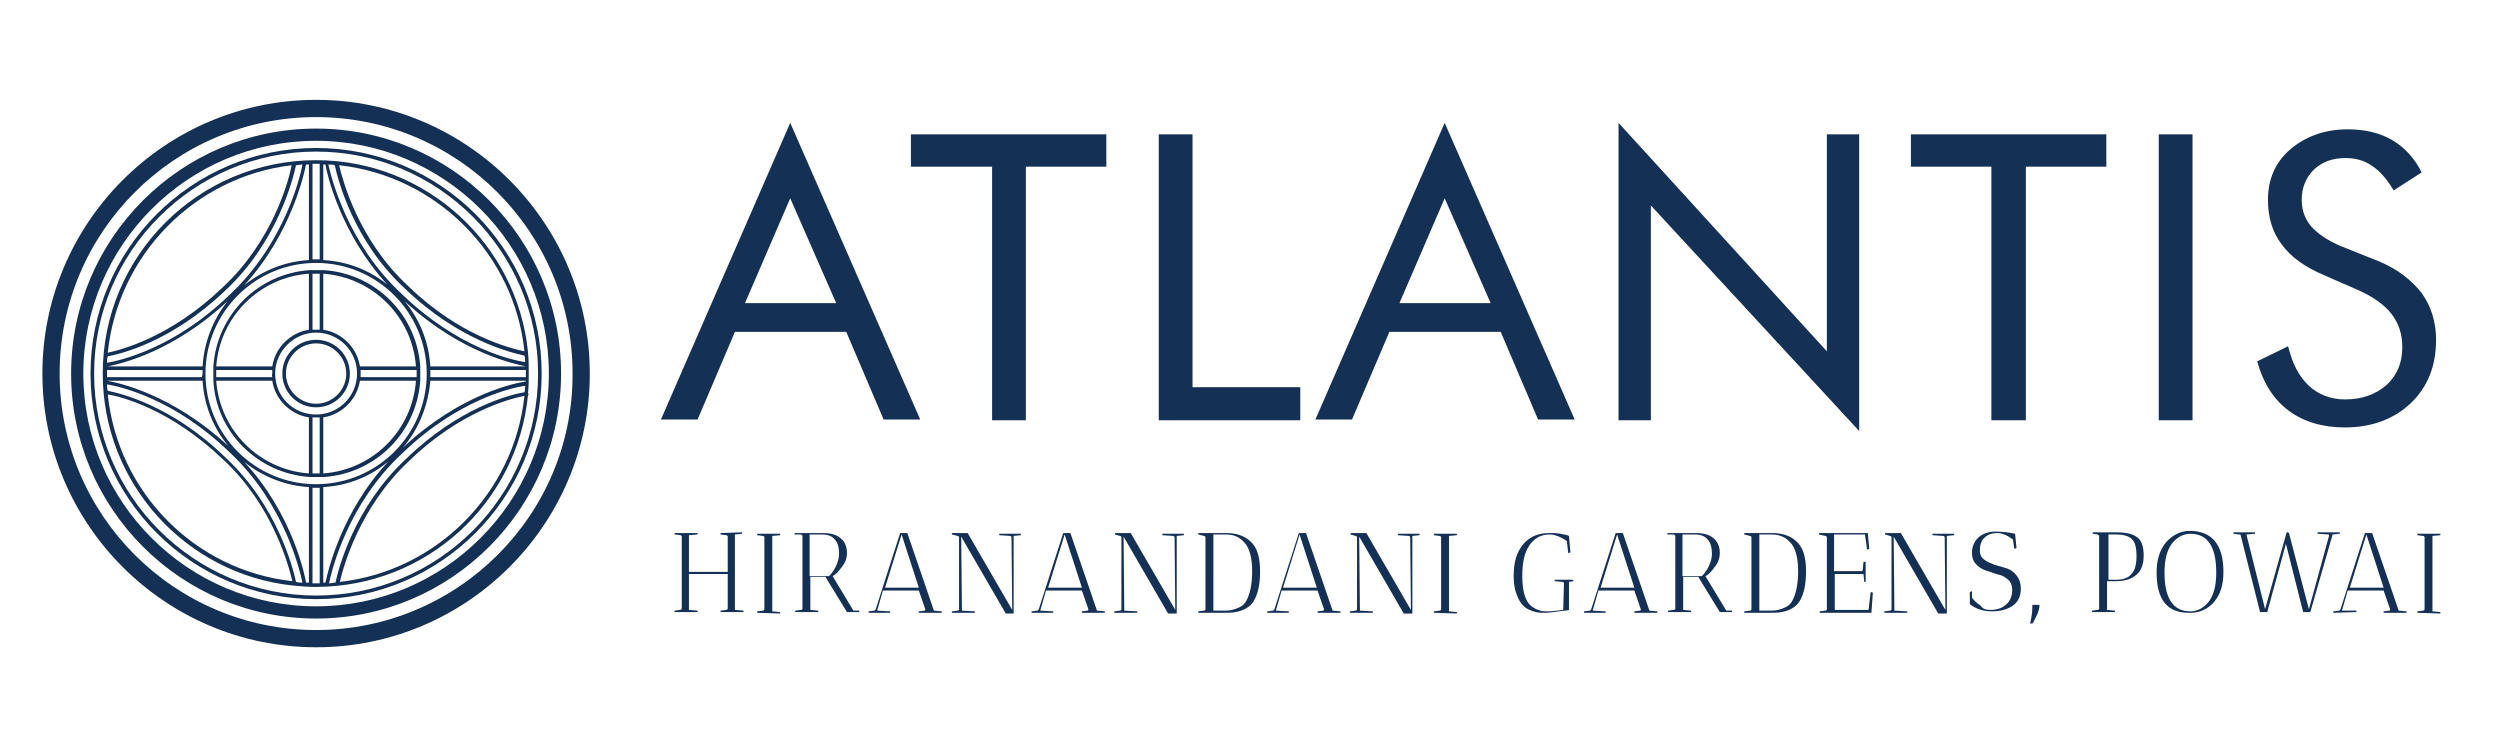
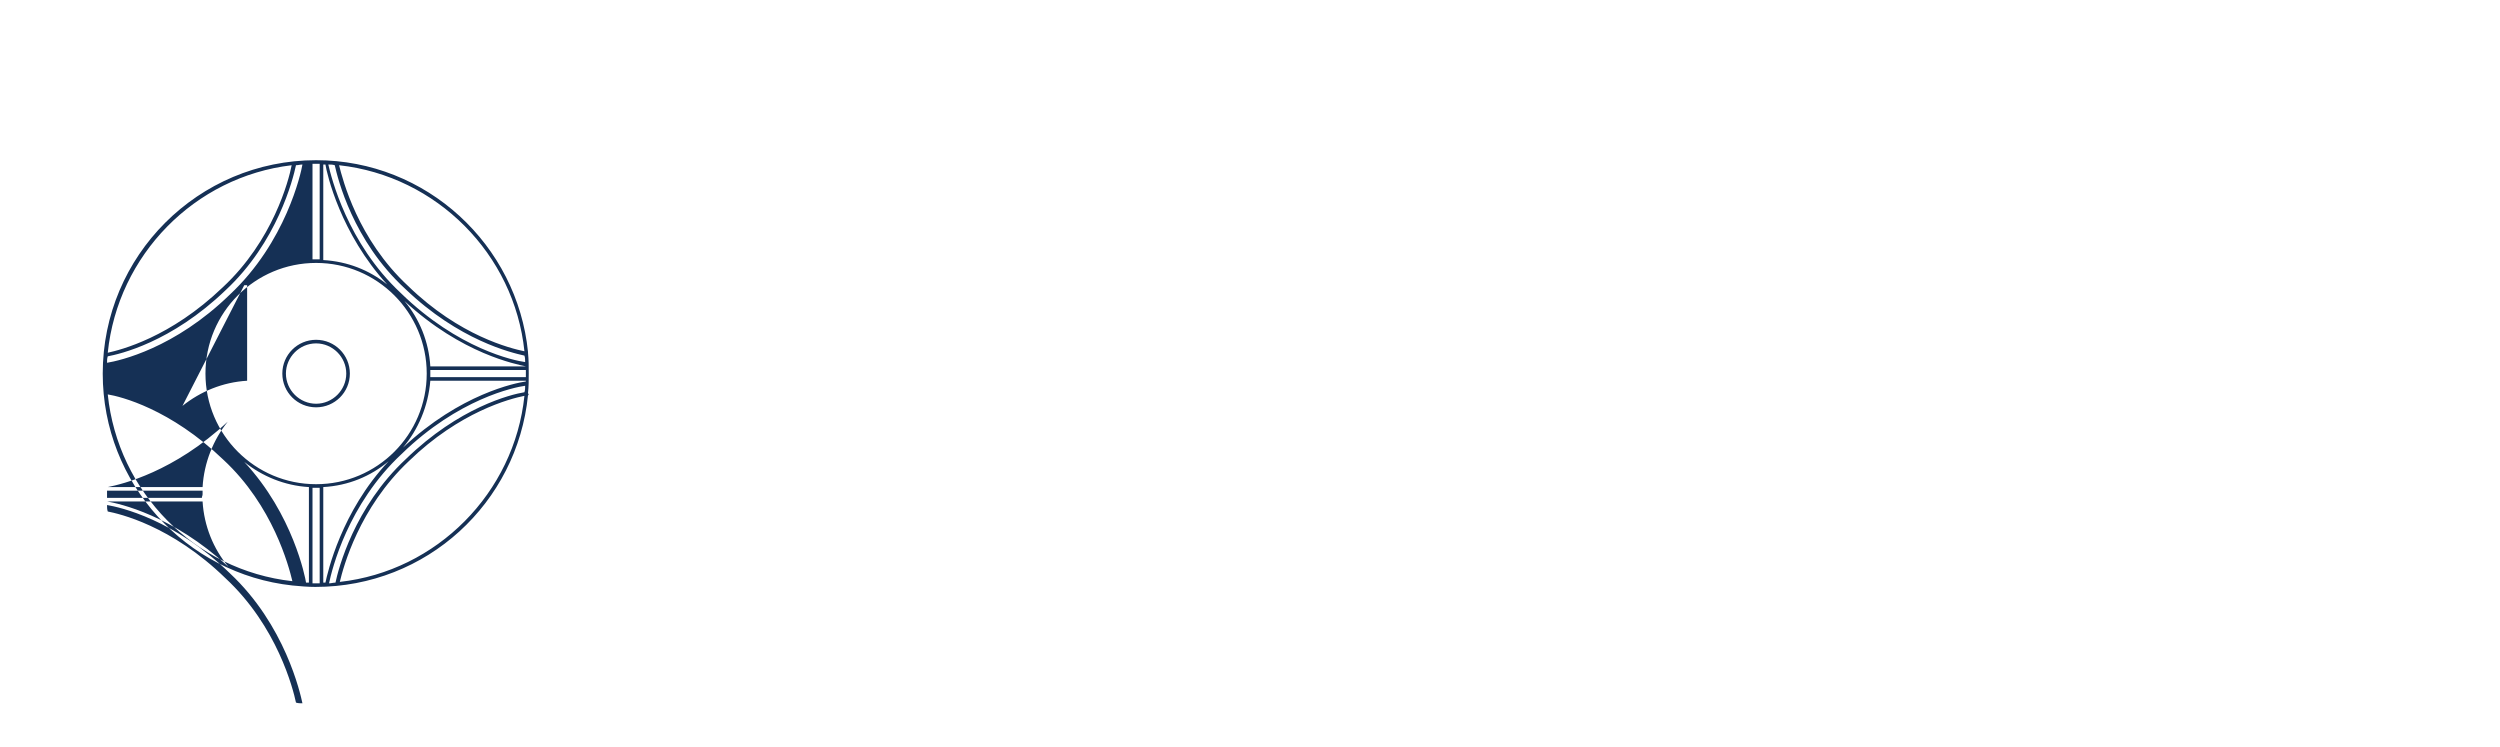
<svg xmlns="http://www.w3.org/2000/svg" version="1.1" id="Layer_1" x="0" y="0" viewBox="0 0 348 104" style="enable-background:new 0 0 348 104" xml:space="preserve">
  <style>.st0{fill:#153055}</style>
  <switch>
    <g>
      <linearGradient id="SVGID_1_" gradientUnits="userSpaceOnUse" x1="0" y1="0" x2=".707" y2=".707">
        <stop offset="0" style="stop-color:#dedfe3" />
        <stop offset=".178" style="stop-color:#dadbdf" />
        <stop offset=".361" style="stop-color:#cecfd3" />
        <stop offset=".546" style="stop-color:#b9bcbf" />
        <stop offset=".732" style="stop-color:#9ca0a2" />
        <stop offset=".918" style="stop-color:#787d7e" />
        <stop offset="1" style="stop-color:#656b6c" />
      </linearGradient>
      <path class="st0" d="M44 56.7c2.6 0 4.7-2.1 4.7-4.7s-2.1-4.7-4.7-4.7-4.7 2.1-4.7 4.7 2.1 4.7 4.7 4.7m0-8.9c2.3 0 4.2 1.9 4.2 4.2s-1.9 4.2-4.2 4.2c-2.3 0-4.2-1.9-4.2-4.2s1.9-4.2 4.2-4.2" />
-       <path class="st0" d="M44 20.6c-17.3 0-31.4 14.1-31.4 31.4 0 17.3 14.1 31.4 31.4 31.4 17.3 0 31.4-14.1 31.4-31.4 0-17.3-14.1-31.4-31.4-31.4m0 62.3C27 82.9 13.1 69 13.1 52S27 21.1 44 21.1 74.9 35 74.9 52 61.1 82.9 44 82.9" />
-       <path class="st0" d="M44 13.9C23 13.9 5.9 31 5.9 52S23 90.1 44 90.1 82.1 73 82.1 52 65 13.9 44 13.9m0 73.8c-19.7 0-35.7-16-35.7-35.7 0-19.7 16-35.7 35.7-35.7 19.7 0 35.7 16 35.7 35.7.1 19.7-16 35.7-35.7 35.7" />
-       <path class="st0" d="M43.1 66.4h2c7.2-.5 12.9-6.2 13.4-13.4v-2c-.5-7.2-6.2-12.9-13.4-13.4h-2c-7.2.5-12.9 6.2-13.4 13.4v2c.4 7.2 6.2 12.9 13.4 13.4zm.4-.5v-7.8h1v7.8h-1m.5-19.6c3.1 0 5.7 2.5 5.7 5.7 0 3.1-2.5 5.7-5.7 5.7s-5.7-2.5-5.7-5.7c0-3.1 2.6-5.7 5.7-5.7m1 19.6v-7.8c2.6-.4 4.7-2.5 5.1-5.1h7.8c-.5 6.9-6 12.4-12.9 12.9m5.2-14.4H58v1h-7.8v-1m7.7-.5h-7.8c-.4-2.6-2.5-4.7-5.1-5.1v-7.8c6.9.5 12.4 6 12.9 12.9M44.5 38.1v7.8h-1v-7.8h1m-1.5 0v7.8c-2.6.4-4.7 2.5-5.1 5.1h-7.8c.5-6.9 6-12.4 12.9-12.9m-5.1 14.4h-7.8v-1h7.8v.5c-.1.2 0 .3 0 .5m-7.8.5h7.8c.4 2.6 2.5 4.7 5.1 5.1v7.8c-6.9-.5-12.4-6-12.9-12.9" />
-       <path class="st0" d="M73.5 54.7c.1-.9.1-1.8.1-2.7 0-1 0-1.9-.1-2.9V49C72 34.1 59.4 22.3 44 22.3c-16.4 0-29.7 13.3-29.7 29.7 0 15.3 11.6 27.9 26.4 29.5 1.1.1 2.1.2 3.2.2C59.4 81.7 72 70 73.5 55h.1l-.1-.3zM15 49.6c1.6-.3 8.8-1.9 16.4-9.2 7.2-6.7 9.4-15.5 9.8-17.4.3 0 .6-.1.9-.1-.2 1.2-2.3 10.8-10.1 18.1-7.7 7.5-15.3 9.2-17.1 9.5 0-.3 0-.6.1-.9m19-9.9c6.8-7.4 8.5-16.3 8.6-16.8h.4v13.3c-3.4.2-6.5 1.5-9 3.5m-5.9 12.8H14.9v-1h13.3v.5c0 .2-.1.3-.1.5m.1.5c.2 3.4 1.5 6.6 3.6 9.1-7.8-7.2-15.2-8.8-16.9-9.1h13.3zm0-2H15c2-.4 9.2-2.1 16.7-9.1-2 2.5-3.3 5.7-3.5 9.1m-13.3 2.5c1.8.3 9.4 2 17.1 9.5 7.7 7.2 9.8 16.7 10.1 18.1-.3 0-.6 0-.9-.1-.4-1.9-2.6-10.6-9.8-17.3-7.6-7.4-14.9-9-16.4-9.3-.1-.3-.1-.6-.1-.9M34 64.3c2.5 2 5.6 3.3 9 3.5v13.3h-.4c-.1-.7-1.8-9.5-8.6-16.8M28.6 52c0-8.5 6.9-15.4 15.4-15.4S59.4 43.5 59.4 52 52.5 67.4 44 67.4 28.6 60.5 28.6 52m31.3-.5h13.3v1H59.9v-1m13.3-.5H59.9c-.2-3.4-1.5-6.6-3.6-9.1 8 7.4 15.6 8.8 16.9 9.1 0-.1 0 0 0 0m-13.3 2h13.3v.1c-1.4.2-9.1 1.7-17.1 9.2 2.1-2.5 3.5-5.7 3.8-9.3m13.2-2.6c-1.5-.2-9.3-1.8-17.3-9.6-7.5-7-9.7-16.2-10.1-17.9.3 0 .6 0 .9.1.4 1.8 2.5 10.5 9.8 17.2 7.5 7.2 14.8 8.9 16.6 9.3.1.3.1.6.1.9M53.9 39.6c-2.5-2-5.5-3.2-8.9-3.4V22.9h.3c.2 1.3 2.1 9.6 8.6 16.7m.2 24.6c-6.6 7-8.5 15.5-8.8 16.9H45V67.8c3.5-.2 6.6-1.5 9.1-3.6m1.8-1c7.9-7.7 15.7-9.3 17.2-9.5 0 .3 0 .6-.1.9-1.9.3-9.1 2.1-16.5 9.3-7.2 6.7-9.4 15.3-9.8 17.2-.3 0-.6.1-.9.1.4-1.9 2.6-11 10.1-18M73 48.9c-1.9-.4-9-2.1-16.2-9.1-7-6.5-9.1-14.8-9.6-16.8C60.8 24.5 71.6 35.4 73 48.9M44.5 22.8v13.3h-1V22.8h1m-3.9.2c-.4 2.1-2.6 10.5-9.6 17-7.3 7-14.2 8.7-16 9.1C16.4 35.5 27.1 24.6 40.6 23M15 54.9c1.8.3 8.7 2 16.1 9.1 6.9 6.4 9.1 14.8 9.6 16.9-13.6-1.5-24.3-12.4-25.7-26m28.5 26.3V67.9h1v13.3h-1m3.8-.2c.5-2.1 2.7-10.3 9.6-16.8C64 57.3 71 55.5 73 55.1 71.6 68.6 60.8 79.5 47.3 81" />
-       <path class="st0" d="M44 17.9C25.2 17.9 9.9 33.2 9.9 52S25.2 86.1 44 86.1 78.1 70.8 78.1 52 62.8 17.9 44 17.9m0 66.5c-17.8 0-32.4-14.5-32.4-32.4 0-17.8 14.5-32.4 32.4-32.4 17.8 0 32.4 14.5 32.4 32.4 0 17.8-14.5 32.4-32.4 32.4M110 17.1l18.1 41.3H123l-5.2-12.2h-15.5l-5.2 12.2H92l18-41.3zm0 10.5-6.3 14.6h12.7L110 27.6zM138.1 58.5V23.2h-11.3v-4.5H154v4.5h-11.2v35.3zM161.3 58.5V18.7h4.7v35.2h15v4.6zM201.1 17.1l18.1 41.3h-5.1l-5.2-12.2h-15.5l-5.2 12.2h-5.1l18-41.3zm0 10.5-6.3 14.6h12.7l-6.4-14.6zM225.3 58.5V17.1l29 31.8V18.7h4.5V60l-29-31.4v29.9zM277.2 58.5V23.2H266v-4.5h27.2v4.5H282v35.3zM300.5 18.7h4.7v39.8h-4.7zM331.2 36.4c2.6 1.1 4.5 2.6 5.9 4.4 1.3 1.8 2 4 2 6.5 0 3.7-1.2 6.6-3.5 8.8-2.3 2.2-5.4 3.4-9.2 3.4-3.1 0-5.8-.8-7.9-2.4-2.1-1.6-3.5-3.9-4.3-6.8l4.3-2.1c.6 2.4 1.5 4.2 2.9 5.5 1.3 1.2 3 1.9 5 1.9 2.4 0 4.3-.7 5.8-2 1.5-1.4 2.2-3.1 2.2-5.3 0-1.8-.5-3.3-1.5-4.6-1-1.3-2.6-2.4-4.6-3.3l-4.8-2.1c-2.6-1.1-4.6-2.5-5.9-4.3-1.3-1.7-1.9-3.8-1.9-6.2 0-2.8 1-5.2 3.1-7 2.1-1.8 4.8-2.8 8-2.8 2.4 0 4.5.5 6.2 1.5 1.7 1 3.1 2.5 4.1 4.5l-3.9 2.5c-.9-1.5-1.9-2.7-3-3.4-1.1-.8-2.4-1.1-3.7-1.1-1.8 0-3.2.5-4.4 1.6-1.1 1.1-1.7 2.5-1.7 4.2 0 1.4.4 2.6 1.3 3.7.9 1 2.2 1.9 4 2.7l5.5 2.2zM103.3 74.1v.2l-1 .1v10.5l1.2.1v.2h-3.2V85l.8-.1c.1 0 .2-.1.2-.2v-4.8h-5.4v5l1.2.1v.2h-3.2V85l.8-.1c.1 0 .2-.1.2-.2v-10c0-.1-.1-.2-.2-.2l-.8-.1v-.2h3.2v.2l-1.2.1v5.1h5.4v-4.9c0-.1-.1-.2-.2-.2l-.8-.1v-.2l3-.1zM105.4 85.3v-.2l.8-.1c.1 0 .2-.1.2-.2v-10c0-.1-.1-.2-.2-.2l-.8-.1v-.2h3.2v.2l-1.1.1v10.5l1.1.1v.2l-3.2-.1zM110.6 74.4v-.2h3.9c1.1 0 1.9.2 2.5.7.6.5.9 1.2.9 2.1 0 .6-.2 1.3-.7 1.9-.5.7-.9 1.1-1.3 1.3l2.9 4.8h.8v.2h-1.7l-3-4.9h-2.1v4.6l1.1.1v.2h-3.2V85l.8-.1c.1 0 .1-.1.2-.1V74.6c0-.1-.1-.1-.2-.2h-.9zm3.8 0h-1.7v5.8h2.7c.6-.6.9-1.2 1.1-1.7.2-.5.3-1 .3-1.4 0-.9-.2-1.6-.6-2-.4-.5-1-.7-1.8-.7M120.9 85.3v-.2l.8-.1c.1 0 .1-.1.2-.2l3.4-10.6h1L130 85l1.1.1v.2h-3.2v-.2l.8-.1c.1 0 .1-.1.1-.2l-.9-2.6h-5l-.8 2.8 1.8.1v.2h-3zm4.6-10.9-2.3 7.4h4.7l-2.4-7.4zM132.5 74.4v-.2h2.2l6.2 10.7-.1-10.1c0-.1-.1-.2-.2-.2l-1.5-.1v-.2h3v.2l-1 .1v10.8H140l-6.2-10.7.1 10.3 1.8.1v.2h-3.2v-.2l.8-.1c.1 0 .2-.1.2-.2v-10c0-.1-.1-.2-.2-.2l-.8-.2zM143.6 85.3v-.2l.8-.1c.1 0 .1-.1.2-.2l3.4-10.6h1l3.7 10.8 1.1.1v.2h-3.2v-.2l.8-.1c.1 0 .1-.1.1-.2l-.9-2.6h-5l-.8 2.8 1.8.1v.2h-3zm4.6-10.9-2.3 7.4h4.7l-2.4-7.4zM155.2 74.4v-.2h2.2l6.2 10.7-.1-10.1c0-.1-.1-.2-.2-.2l-1.5-.1v-.2h3v.2l-1 .1v10.8h-1.2l-6.2-10.7.1 10.3 1.8.1v.2h-3.2v-.2l.8-.1c.1 0 .2-.1.2-.2v-10c0-.1-.1-.2-.2-.2l-.7-.2zM166.8 74.4v-.2h3.9c1.4 0 2.6.4 3.4 1.2.9.8 1.3 2.2 1.3 4.1 0 1.9-.3 3.2-.9 4.2-.5.8-1.4 1.3-2.5 1.5-.5.1-1.1.1-1.7.1h-3.5v-.2l.8-.1c.1 0 .2-.1.2-.2v-10c0-.1-.1-.2-.2-.2l-.8-.2zm3.8 0h-1.7V85h1.3c.5 0 .9 0 1.3-.1s.7-.2 1.1-.4c.4-.2.7-.5.9-.9.5-.9.8-2.3.8-4.1 0-1.9-.4-3.3-1.1-4-.7-.8-1.5-1.1-2.6-1.1M176.4 85.3v-.2l.8-.1c.1 0 .1-.1.2-.2l3.4-10.6h1l3.7 10.8 1.1.1v.2h-3.2v-.2l.8-.1c.1 0 .1-.1.1-.2l-.9-2.6h-5l-.8 2.8 1.8.1v.2h-3zm4.5-10.9-2.3 7.4h4.7l-2.4-7.4zM188 74.4v-.2h2.2l6.2 10.7-.1-10.1c0-.1-.1-.2-.2-.2l-1.5-.1v-.2h3v.2l-1 .1v10.8h-1.2l-6.2-10.7.1 10.3 1.8.1v.2h-3.2v-.2l.8-.1c.1 0 .2-.1.2-.2v-10c0-.1-.1-.2-.2-.2l-.7-.2zM199.6 85.3v-.2l.8-.1c.1 0 .2-.1.2-.2v-10c0-.1-.1-.2-.2-.2l-.8-.1v-.2h3.2v.2l-1.1.1v10.5l1.1.1v.2l-3.2-.1zM219 80.7v.2l-.6.1v3.9c-.2.1-.7.1-1.4.2-.8.1-1.4.2-1.9.2s-.9 0-1.3-.1-.7-.2-1.1-.4c-.4-.2-.7-.5-1-.9-.3-.4-.5-.9-.7-1.5-.2-.6-.3-1.4-.3-2.2 0-1.9.4-3.3 1.3-4.4.9-1.1 2.1-1.6 3.7-1.6.5 0 1 0 1.5.1.6.1 1 .2 1.2.3l.2 2.3-.3.1-.2-1.7c-.9-.6-1.7-.9-2.4-.9-1.2 0-2.1.5-2.8 1.5-.7 1-1 2.4-1 4.3 0 2.3.5 3.8 1.6 4.4.3.2.6.3.9.4.3.1.6.1 1.1.1.5 0 1.2-.1 2.1-.2l.1-3.7c0-.1-.1-.2-.2-.2l-1.1-.1v-.2h2.6zM220.5 85.3v-.2l.8-.1c.1 0 .1-.1.2-.2l3.4-10.6h1l3.7 10.8 1.1.1v.2h-3.2v-.2l.8-.1c.1 0 .1-.1.1-.2l-.9-2.6h-5l-.8 2.8 1.8.1v.2h-3zm4.6-10.9-2.3 7.4h4.7l-2.4-7.4zM232.1 74.4v-.2h3.9c1.1 0 1.9.2 2.5.7.6.5.9 1.2.9 2.1 0 .6-.2 1.3-.7 1.9-.5.7-.9 1.1-1.3 1.3l2.9 4.8h.8v.2h-1.7l-3-4.9h-2.1v4.6l1.1.1v.2h-3.2V85l.8-.1c.1 0 .1-.1.2-.1V74.6c0-.1-.1-.1-.2-.2h-.9zm3.8 0h-1.7v5.8h2.7c.6-.6.9-1.2 1.1-1.7.2-.5.3-1 .3-1.4 0-.9-.2-1.6-.6-2-.4-.5-1-.7-1.8-.7M242.8 74.4v-.2h3.9c1.4 0 2.6.4 3.4 1.2.9.8 1.3 2.2 1.3 4.1 0 1.9-.3 3.2-.9 4.2-.5.8-1.4 1.3-2.5 1.5-.5.1-1.1.1-1.7.1h-3.5v-.2l.8-.1c.1 0 .2-.1.2-.2v-10c0-.1-.1-.2-.2-.2l-.8-.2zm3.8 0h-1.7V85h1.3c.5 0 .9 0 1.3-.1s.7-.2 1.1-.4c.4-.2.7-.5.9-.9.5-.9.8-2.3.8-4.1 0-1.9-.4-3.3-1.1-4-.7-.8-1.6-1.1-2.6-1.1M253.2 74.4v-.2h6.8l.2 2.2-.3.1-.3-2.1h-4.3v5.1h3.9s.1-.1.1-.2l.1-1.1h.3V81h-.2l-.1-1.1h-4v5h4.7l.3-2.5.3.1-.2 2.8h-7.2v-.2l.8-.1c.1 0 .2-.1.2-.2v-10c0-.1-.1-.2-.2-.2l-.9-.2zM262.4 74.4v-.2h2.2l6.2 10.7-.1-10.1c0-.1-.1-.2-.2-.2l-1.5-.1v-.2h3v.2l-1 .1v10.8h-1.2l-6.2-10.7.1 10.3 1.8.1v.2h-3.2v-.2l.8-.1c.1 0 .2-.1.2-.2v-10c0-.1-.1-.2-.2-.2l-.7-.2zM277.1 84.9c.8 0 1.5-.2 2.1-.7.6-.5.9-1.2.9-2.1 0-.4-.1-.8-.3-1.1-.2-.3-.5-.5-.8-.7-.3-.2-.7-.3-1.1-.4-.4-.1-.8-.3-1.2-.4-.4-.1-.8-.3-1.1-.5-.3-.2-.6-.5-.8-.8-.2-.3-.3-.8-.3-1.3 0-.8.3-1.5.9-2.1.6-.5 1.4-.8 2.3-.8 1 0 1.9.1 2.8.3l.2 2-.3.1-.2-1.3c-.8-.6-1.5-.9-2.2-.9-.7 0-1.3.2-1.7.6-.5.4-.7 1-.7 1.9 0 .5.2.9.6 1.2.4.3.9.5 1.4.7.6.2 1.1.3 1.7.5.6.2 1 .5 1.4 1 .4.5.6 1.1.6 1.9 0 1-.4 1.8-1.1 2.3-.7.5-1.7.8-2.9.8s-2.2-.3-3.1-1v-1.7l.3-.1v.9c.3.4.7.8 1.2 1.1.3.5.8.6 1.4.6M283 84.2h.9c0 .4-.1.9-.4 1.5l-.3.6c-.1.2-.2.4-.3.5h-.3l.1-.5c.2-1 .2-1.5.2-1.7v-.4zM291.3 74.3v-.2h3.3c1.3 0 2.3.2 2.9.7.6.4.9 1.3.9 2.5s-.3 2.1-1 2.7c-.7.6-1.6.9-2.9.9h-1.2v4l1.1.1v.2h-3.2V85l.8-.1c.1 0 .1-.1.2-.1V74.6c0-.1-.1-.1-.2-.2l-.7-.1c0 .1 0 0 0 0m3.3.1h-1.1v6.3h1.1c1 0 1.7-.3 2.1-.8.5-.5.7-1.4.7-2.5 0-1.2-.2-2-.7-2.4-.4-.4-1.2-.6-2.1-.6M300.2 79.7c0-1.7.4-3.1 1.3-4.2.9-1 2-1.6 3.3-1.6 3.1 0 4.7 1.9 4.7 5.7 0 1.8-.4 3.1-1.3 4.2-.9 1-2 1.5-3.3 1.5-3.2.1-4.7-1.8-4.7-5.6m1.1 0c0 3.6 1.2 5.4 3.6 5.4 1 0 1.9-.5 2.6-1.4.7-1 1-2.3 1-4 0-3.6-1.2-5.4-3.6-5.4-1 0-1.9.5-2.6 1.4-.7 1-1 2.3-1 4M313.9 74.1v.2l-1.2.1 2.6 10.4 3-10.7h.2v.1l.1-.1 2.8 10.7 2.8-10.2c0-.1 0-.2-.1-.2l-1.5-.1v-.2h3.1v.2l-1 .1-3.1 10.8h-1l-2.4-9.5-2.6 9.5h-1l-2.7-10.7c0-.1-.1-.1-.2-.1l-.8-.1v-.2h3zM324.8 85.3v-.2l.8-.1c.1 0 .1-.1.2-.2l3.4-10.6h1l3.7 10.8 1.1.1v.2h-3.2v-.2l.8-.1c.1 0 .1-.1.1-.2l-.9-2.6h-5L326 85h2v.2l-3.2.1zm4.6-10.9-2.3 7.4h4.7l-2.4-7.4zM336.5 85.3v-.2l.8-.1c.1 0 .2-.1.2-.2v-10c0-.1-.1-.2-.2-.2l-.8-.1v-.2h3.2v.2l-1.1.1v10.5l1.1.1v.2l-3.2-.1z" />
+       <path class="st0" d="M73.5 54.7c.1-.9.1-1.8.1-2.7 0-1 0-1.9-.1-2.9V49C72 34.1 59.4 22.3 44 22.3c-16.4 0-29.7 13.3-29.7 29.7 0 15.3 11.6 27.9 26.4 29.5 1.1.1 2.1.2 3.2.2C59.4 81.7 72 70 73.5 55h.1l-.1-.3zM15 49.6c1.6-.3 8.8-1.9 16.4-9.2 7.2-6.7 9.4-15.5 9.8-17.4.3 0 .6-.1.9-.1-.2 1.2-2.3 10.8-10.1 18.1-7.7 7.5-15.3 9.2-17.1 9.5 0-.3 0-.6.1-.9m19-9.9h.4v13.3c-3.4.2-6.5 1.5-9 3.5m-5.9 12.8H14.9v-1h13.3v.5c0 .2-.1.3-.1.5m.1.5c.2 3.4 1.5 6.6 3.6 9.1-7.8-7.2-15.2-8.8-16.9-9.1h13.3zm0-2H15c2-.4 9.2-2.1 16.7-9.1-2 2.5-3.3 5.7-3.5 9.1m-13.3 2.5c1.8.3 9.4 2 17.1 9.5 7.7 7.2 9.8 16.7 10.1 18.1-.3 0-.6 0-.9-.1-.4-1.9-2.6-10.6-9.8-17.3-7.6-7.4-14.9-9-16.4-9.3-.1-.3-.1-.6-.1-.9M34 64.3c2.5 2 5.6 3.3 9 3.5v13.3h-.4c-.1-.7-1.8-9.5-8.6-16.8M28.6 52c0-8.5 6.9-15.4 15.4-15.4S59.4 43.5 59.4 52 52.5 67.4 44 67.4 28.6 60.5 28.6 52m31.3-.5h13.3v1H59.9v-1m13.3-.5H59.9c-.2-3.4-1.5-6.6-3.6-9.1 8 7.4 15.6 8.8 16.9 9.1 0-.1 0 0 0 0m-13.3 2h13.3v.1c-1.4.2-9.1 1.7-17.1 9.2 2.1-2.5 3.5-5.7 3.8-9.3m13.2-2.6c-1.5-.2-9.3-1.8-17.3-9.6-7.5-7-9.7-16.2-10.1-17.9.3 0 .6 0 .9.1.4 1.8 2.5 10.5 9.8 17.2 7.5 7.2 14.8 8.9 16.6 9.3.1.3.1.6.1.9M53.9 39.6c-2.5-2-5.5-3.2-8.9-3.4V22.9h.3c.2 1.3 2.1 9.6 8.6 16.7m.2 24.6c-6.6 7-8.5 15.5-8.8 16.9H45V67.8c3.5-.2 6.6-1.5 9.1-3.6m1.8-1c7.9-7.7 15.7-9.3 17.2-9.5 0 .3 0 .6-.1.9-1.9.3-9.1 2.1-16.5 9.3-7.2 6.7-9.4 15.3-9.8 17.2-.3 0-.6.1-.9.1.4-1.9 2.6-11 10.1-18M73 48.9c-1.9-.4-9-2.1-16.2-9.1-7-6.5-9.1-14.8-9.6-16.8C60.8 24.5 71.6 35.4 73 48.9M44.5 22.8v13.3h-1V22.8h1m-3.9.2c-.4 2.1-2.6 10.5-9.6 17-7.3 7-14.2 8.7-16 9.1C16.4 35.5 27.1 24.6 40.6 23M15 54.9c1.8.3 8.7 2 16.1 9.1 6.9 6.4 9.1 14.8 9.6 16.9-13.6-1.5-24.3-12.4-25.7-26m28.5 26.3V67.9h1v13.3h-1m3.8-.2c.5-2.1 2.7-10.3 9.6-16.8C64 57.3 71 55.5 73 55.1 71.6 68.6 60.8 79.5 47.3 81" />
    </g>
  </switch>
</svg>